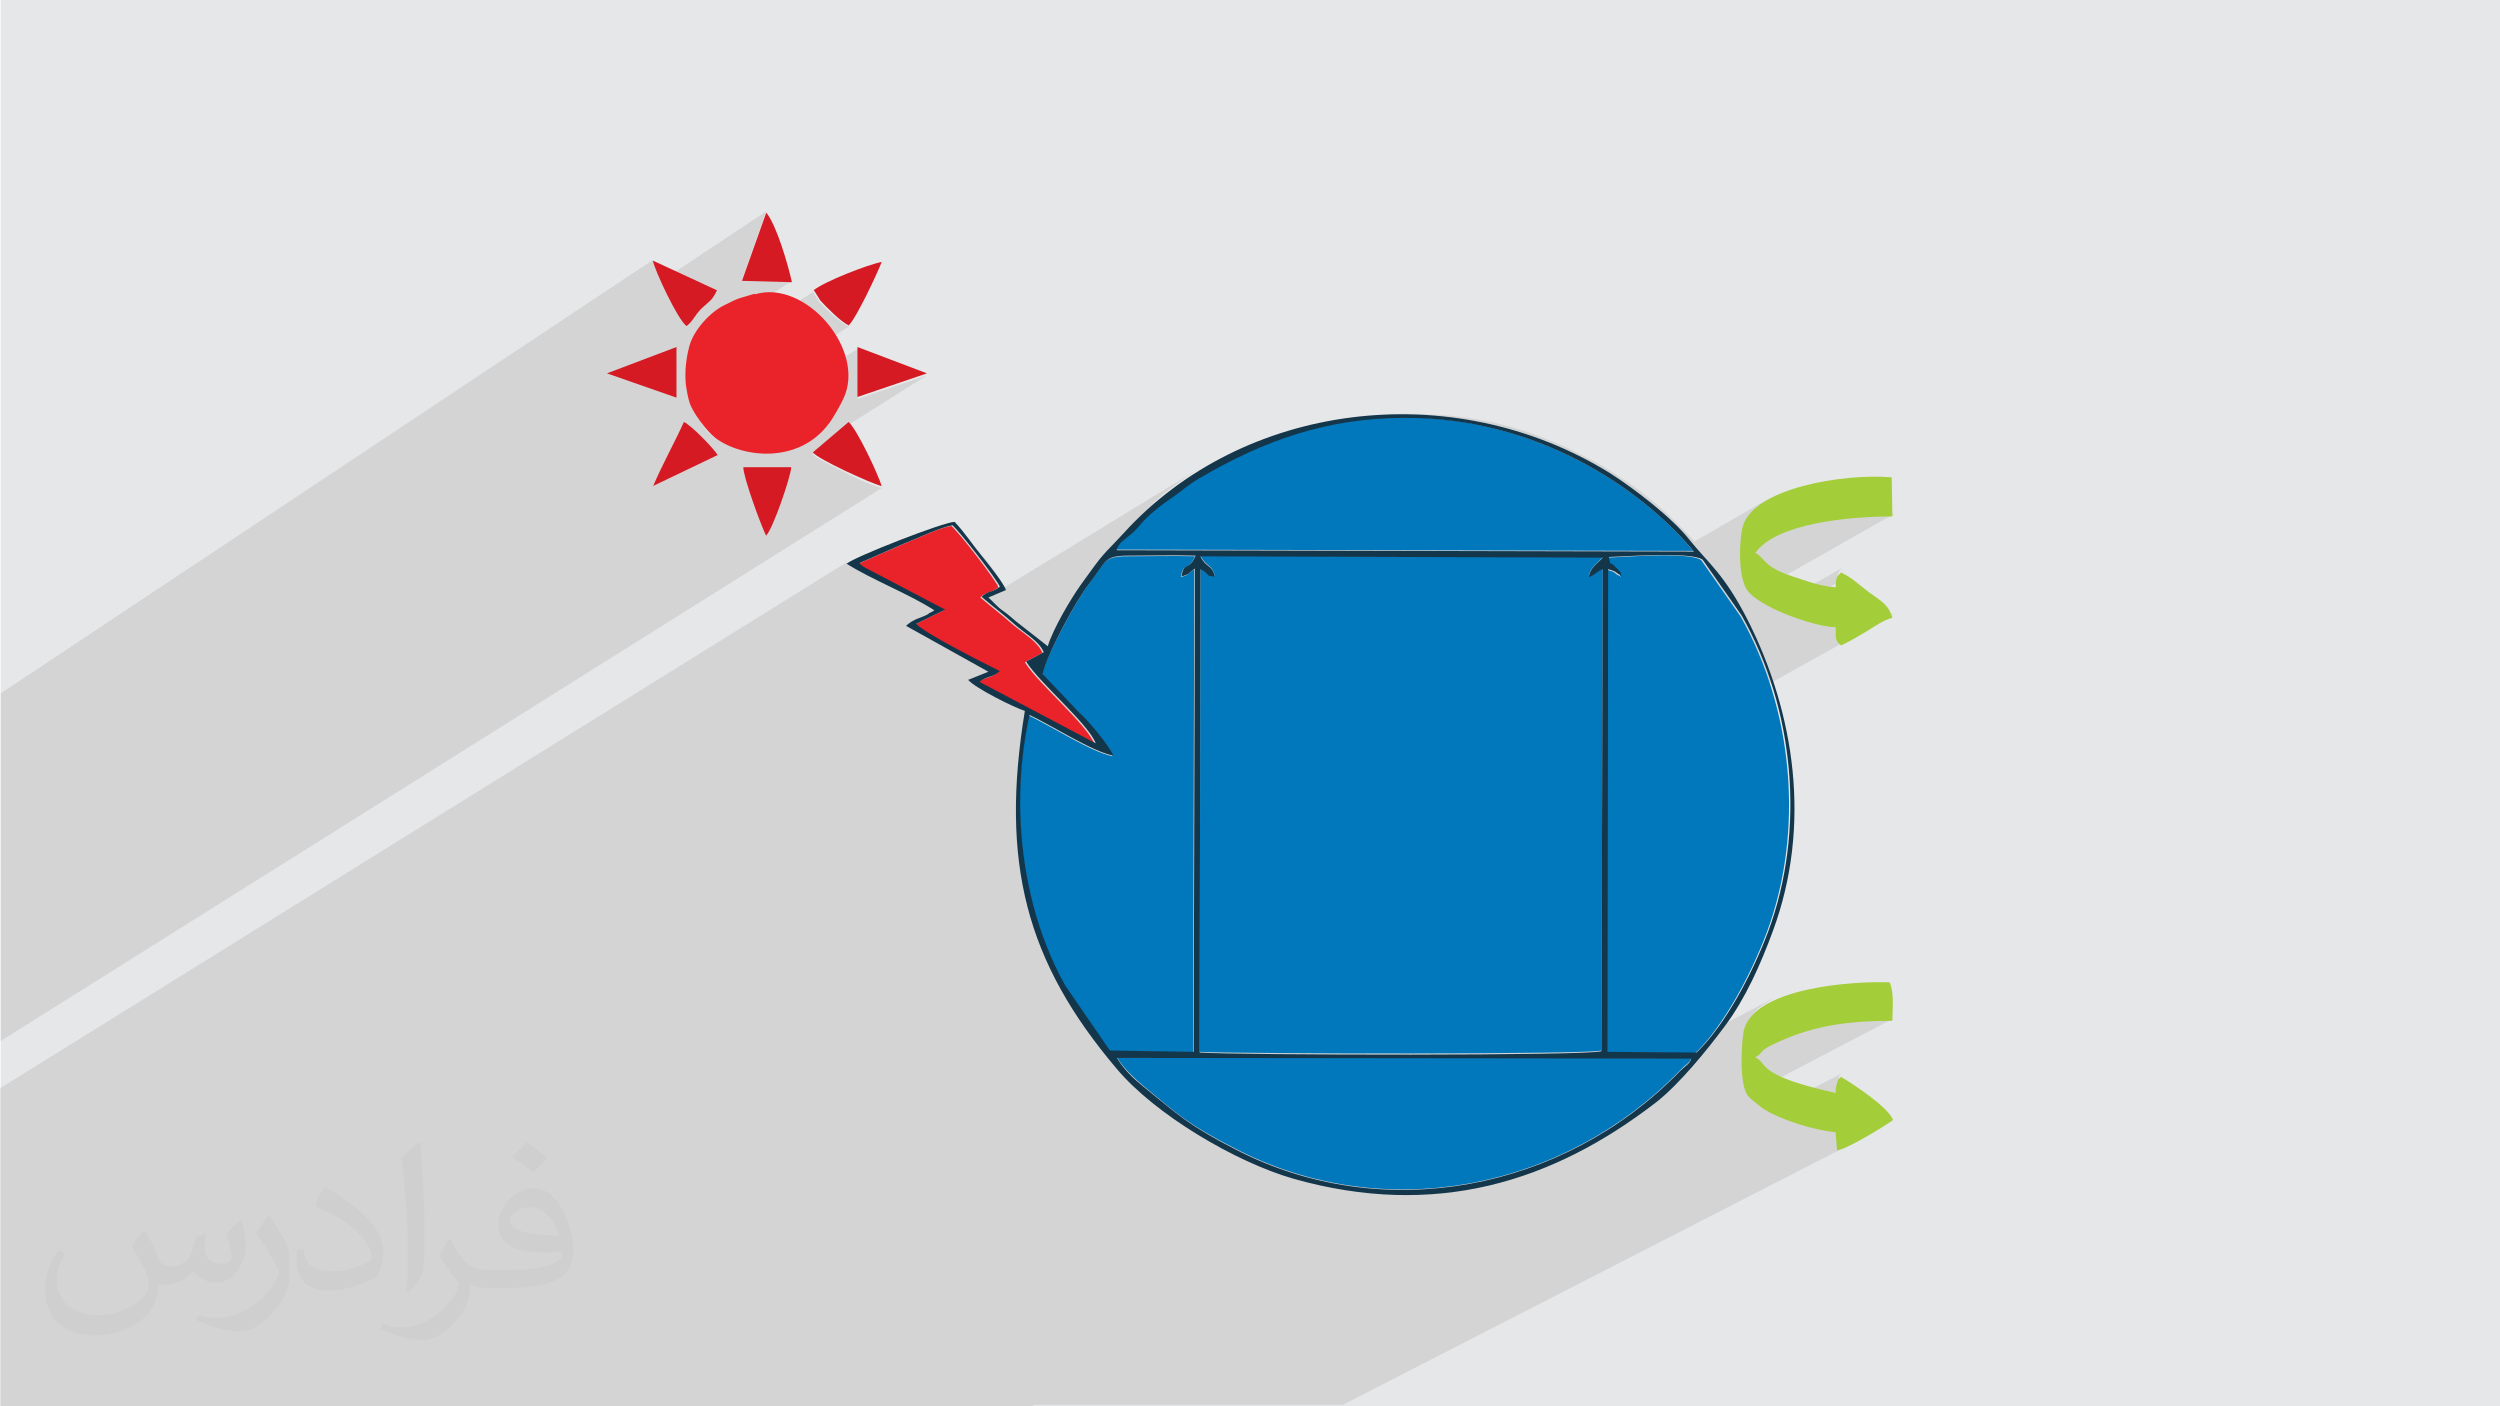
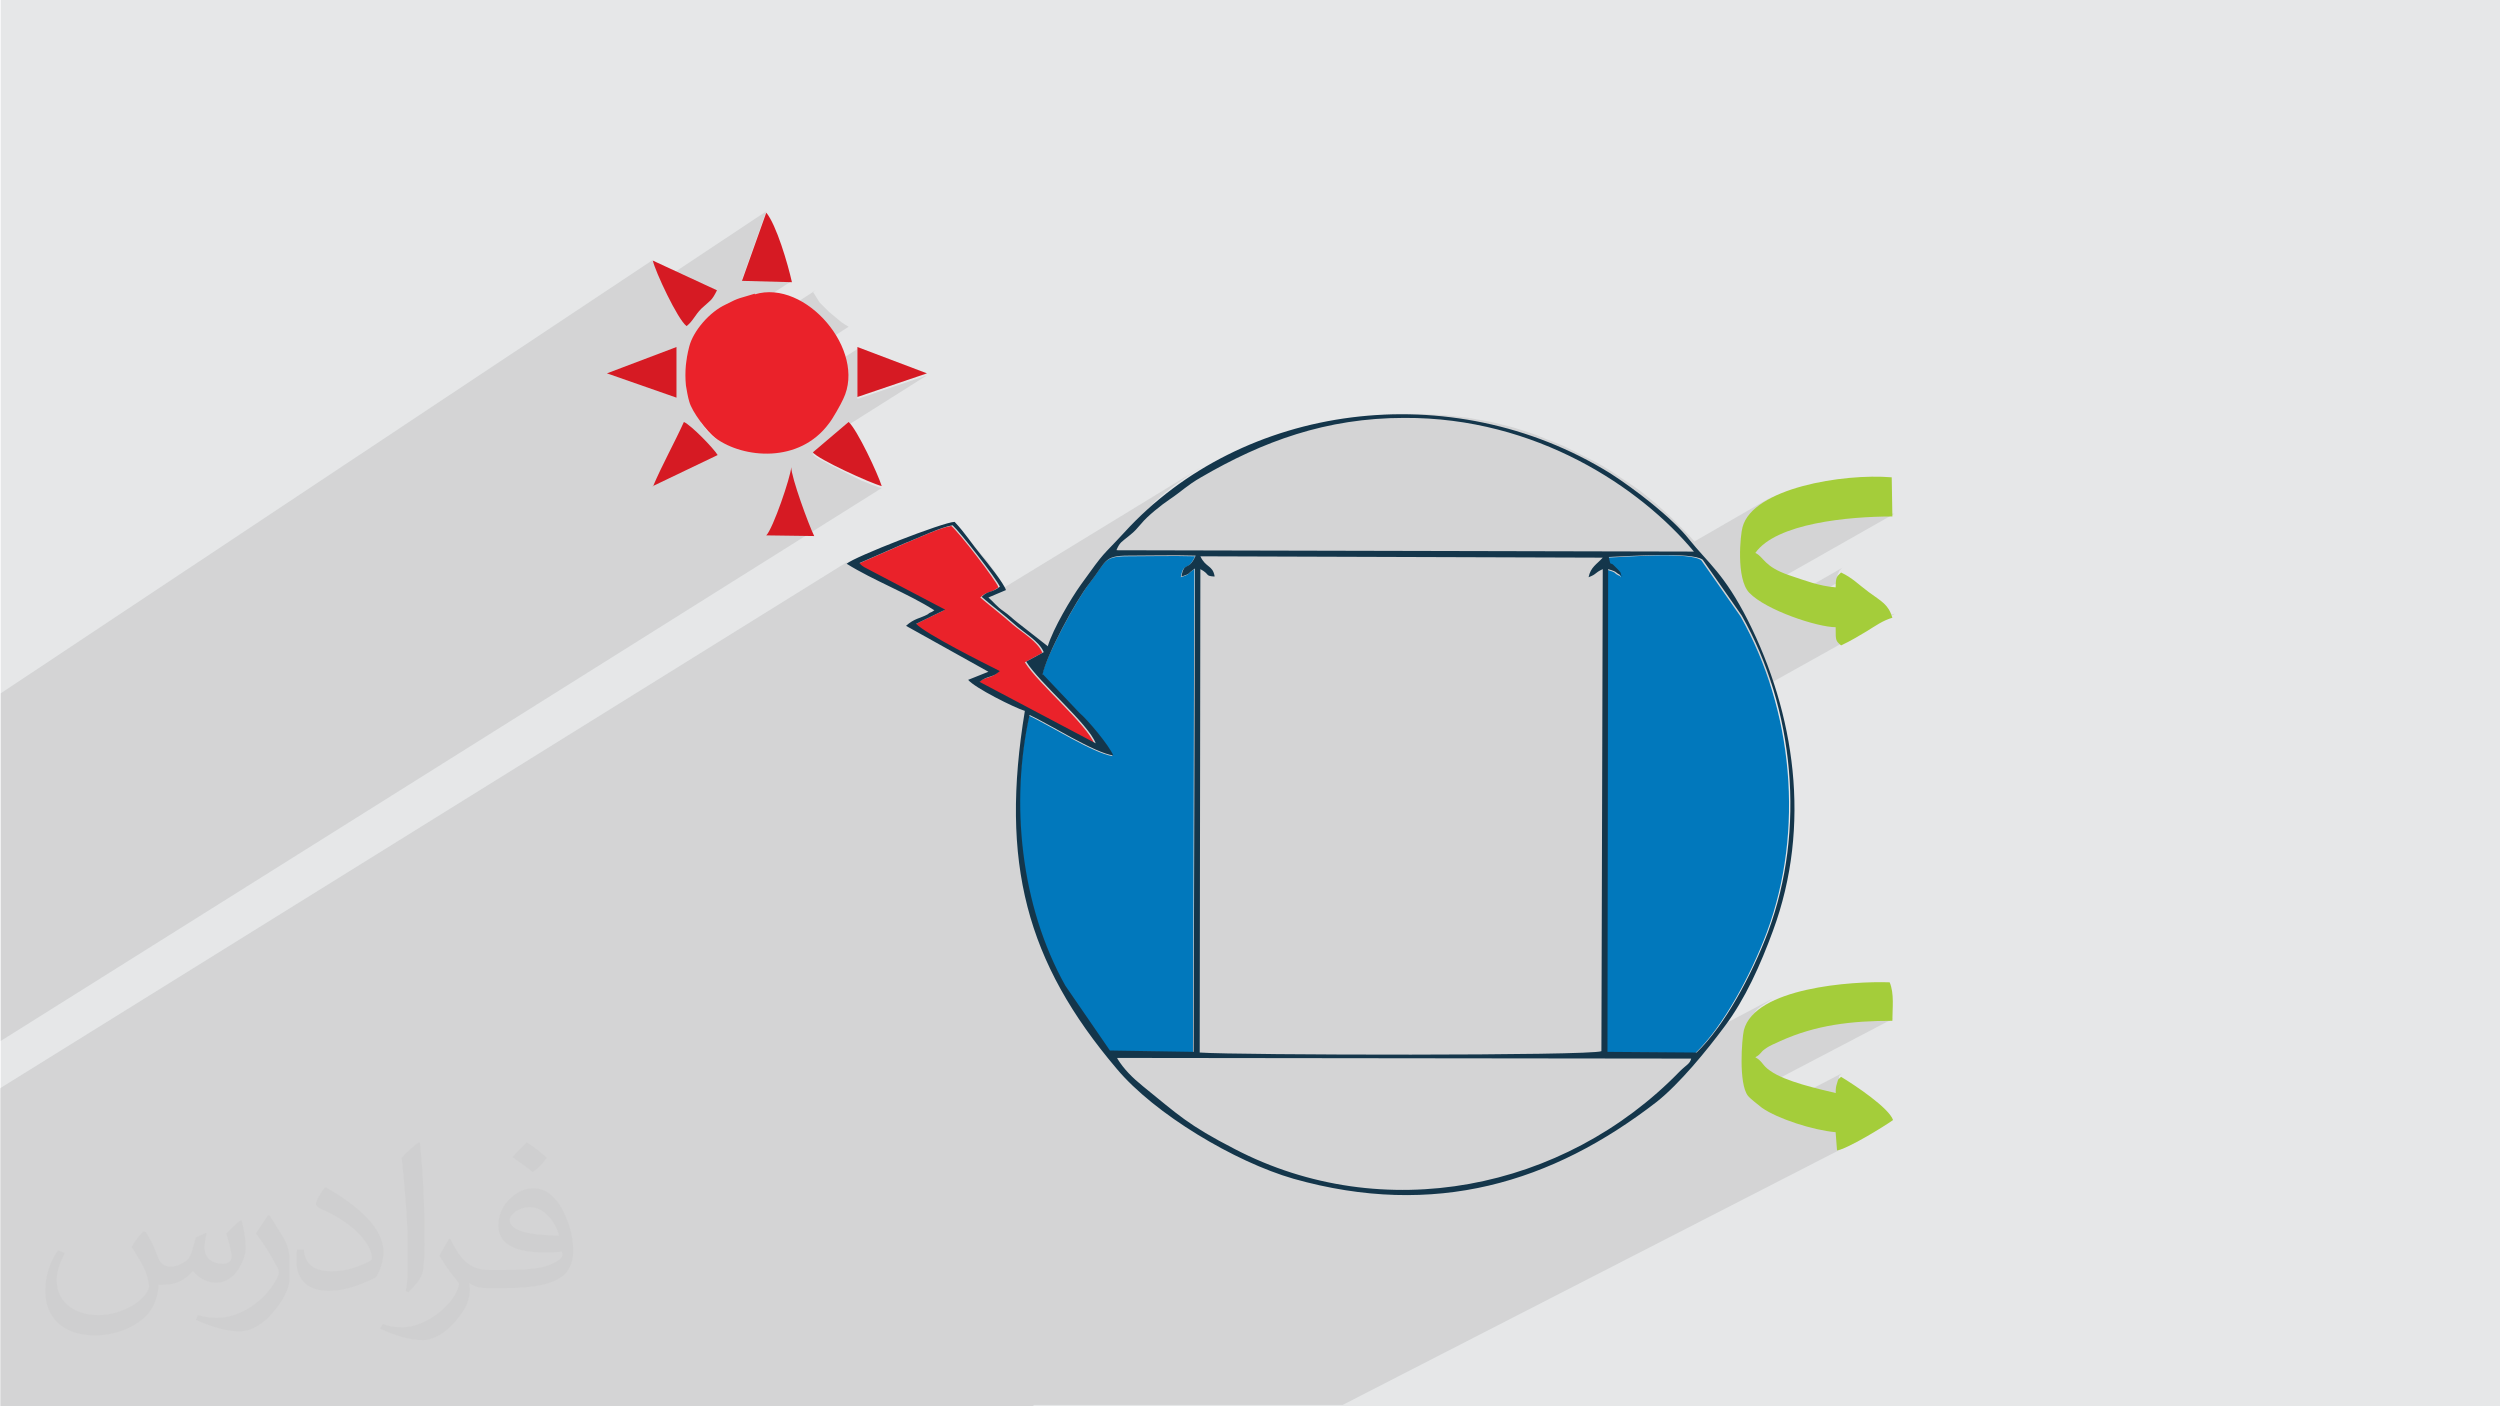
<svg xmlns="http://www.w3.org/2000/svg" xml:space="preserve" width="3.703in" height="2.083in" version="1.1" style="shape-rendering:geometricPrecision; text-rendering:geometricPrecision; image-rendering:optimizeQuality; fill-rule:evenodd; clip-rule:evenodd" viewBox="0 0 3703 2083">
  <defs>
    <style type="text/css">
   
    .fil6 {fill:#0178BC}
    .fil7 {fill:#14364B}
    .fil4 {fill:#A4CD3A}
    .fil3 {fill:#D61A23}
    .fil0 {fill:#E6E7E8}
    .fil5 {fill:#EA222A}
    .fil2 {fill:#373435;fill-opacity:0.031}
    .fil1 {fill:#373435;fill-opacity:0.102}
   
  </style>
  </defs>
  <g id="Layer_x0020_1">
    <polygon class="fil0" points="1,0 3704,0 3704,2083 1,2083 " />
    <path class="fil1" d="M1529 2083l-6 0 -31 0 -95 0 -14 0 -97 0 -161 0 -290 0 -6 0 -7 0 -68 0 -25 0 -18 0 -3 0 -1 0 -1 0 -5 0 -40 0 -93 0 -28 0 -60 0 -1 0 -9 0 -93 0 -62 0 -12 0 -18 0 -18 0 -20 0 -13 0 -1 0 -7 0 -2 0 -17 0 -201 0 -6 0 0 -26 0 -52 0 -37 0 -10 0 -28 0 -5 0 -15 0 -3 0 -2 0 0 0 -9 0 0 0 -1 0 -2 0 -1 0 -1 0 -3 0 -2 0 -1 0 -2 0 0 0 -6 0 -5 0 -1 0 -30 0 -5 0 -2 0 -1 0 -10 0 -6 0 -8 0 -7 0 -1 0 -8 0 -4 0 0 0 -8 0 -2 0 -3 0 -5 0 0 0 -1 0 -1 0 -11 0 -5 0 -3 0 0 0 -1 0 -2 0 -1 0 -96 0 -16 0 -2 0 -10 0 -10 0 0 1257 -781 -2 1 -1 1 4 2 4 2 1 0 8 -5 71 -31 4 -2 4 -2 4 -2 4 -2 5 -2 5 -2 5 -2 5 -2 5 -2 5 -2 5 -2 4 -2 4 -1 4 -1 4 -1 4 -1 3 3 3 4 4 5 5 6 5 6 6 7 6 7 6 7 6 7 6 7 5 7 5 7 4 6 3 5 2 4 1 3 -4 3 -21 13 2 1 2 2 6 -4 15 -6 298 -182 -20 13 -20 14 -19 15 -18 16 0 0 75 -46 4 -2 9 -5 9 -5 9 -5 9 -5 9 -4 9 -4 9 -4 9 -4 9 -4 9 -4 9 -4 9 -4 9 -3 9 -3 9 -3 9 -3 9 -3 9 -3 9 -2 10 -2 10 -2 10 -2 10 -2 10 -2 10 -1 10 -1 10 -1 10 -1 10 -1 11 -1 11 0 11 0 18 0 18 1 18 1 17 2 17 2 17 3 17 3 16 4 16 4 16 5 15 5 15 6 15 6 15 6 14 7 14 7 14 7 13 7 13 8 12 8 12 8 12 8 11 8 11 9 11 9 10 9 10 9 9 9 9 9 9 9 8 9 1 1 116 -67 -6 4 -6 4 -5 4 -5 4 -4 5 -4 5 -3 5 -2 5 -2 5 -1 3 -1 4 -1 5 -1 6 -1 6 0 7 0 7 0 6 48 -27 5 -3 6 -3 6 -3 6 -2 6 -2 7 -2 7 -2 7 -2 7 -2 7 -2 7 -1 7 -1 7 -1 7 -1 7 -1 7 -1 7 -1 7 -1 7 -1 7 0 7 0 7 0 7 0 7 0 6 0 6 0 -208 118 1 1 3 2 3 2 4 2 4 2 4 2 4 2 4 2 4 2 2 1 98 -56 -2 2 -2 2 -1 2 -1 2 -1 2 0 3 0 4 0 5 -73 41 3 1 5 2 5 2 5 2 5 2 5 2 5 1 5 1 4 1 4 1 4 1 4 1 4 1 4 1 3 1 3 0 3 0 3 0 0 6 0 5 0 3 1 3 1 2 1 2 2 2 2 2 57 -32 5 -3 5 -2 5 -2 5 -1 -423 236 0 408 100 1 142 -75 -6 4 -6 4 -6 4 -5 4 -4 5 -4 5 -3 5 -3 5 -2 6 -1 3 -1 4 -1 5 -1 6 0 7 0 7 0 7 0 6 43 -23 3 -1 3 -1 3 -1 3 -1 3 -1 5 -2 5 -2 5 -2 5 -2 5 -2 5 -2 5 -2 5 -2 5 -1 5 -1 5 -1 5 -1 5 -1 5 -1 5 -1 5 -1 5 -1 5 -1 5 -1 5 -1 5 -1 5 0 5 0 5 0 5 0 5 0 5 0 5 0 5 0 6 0 6 0 6 0 -214 112 1 1 2 2 3 2 3 2 3 2 3 2 3 2 3 2 5 3 5 3 3 2 104 -54 -2 2 -1 1 -1 1 0 1 0 1 0 2 -1 3 -1 4 0 1 0 2 0 2 0 2 0 2 0 1 0 1 0 1 -75 39 1 0 7 3 7 3 8 2 8 2 8 2 8 2 7 2 7 1 7 1 7 1 2 26 3 -1 4 -1 5 -2 5 -2 6 -3 -758 389 -5 0 -50 0 -107 0 -20 0 -17 0 -27 0 -50 0 -2 0 -88 0 -12 0 -2 0 0 0 -77 0zm-1528 -870l0 -31 0 -3 0 -26 0 -5 0 -6 0 -6 0 -72 0 -37 966 -642 1 3 2 5 2 6 3 6 3 7 2 4 155 -103 -36 101 74 2 -152 99 0 0 -1 4 -1 4 -1 4 -1 4 -1 4 0 4 0 4 0 4 0 4 0 4 0 0 192 -125 -4 2 10 16 4 4 5 5 5 5 6 5 6 5 6 5 6 4 5 3 -219 141 0 1 3 4 3 4 3 4 3 3 3 3 3 3 3 2 2 2 209 -134 0 74 103 -35 -122 77 -47 40 2 2 4 3 5 3 6 3 7 4 8 4 8 4 8 4 8 4 8 4 8 4 8 3 7 3 6 2 5 2 4 1 -1305 819 0 -32 0 -72 0 -9 0 -1 0 -7 0 -20 0 -4 0 -39 0 -14 0 -10 0 -1 0 -37 0 -14 0 -22 0 -19 0 -5 0 -2 0 -18 0 0z" />
    <path class="fil2" d="M216 1825c7,11 12,21 16,32 3,7 5,19 21,19 5,0 11,-1 17,-5 7,-3 12,-9 14,-17l6 -21 15 -7 1 1c-2,8 -3,16 -3,21 0,18 15,24 27,24 7,0 13,-4 13,-10 0,-8 -4,-23 -8,-35 7,-7 14,-14 22,-20l1 1c4,15 6,30 6,40 0,10 -4,20 -8,27 -7,14 -20,25 -36,25 -12,0 -25,-6 -34,-17l-1 0c-9,11 -22,20 -43,20l-7 0c-1,14 -4,24 -9,33 -13,25 -50,42 -85,42 -49,0 -74,-28 -74,-66 0,-23 8,-45 19,-60l10 4c-7,14 -12,27 -12,40 0,35 29,52 62,52 31,0 69,-19 75,-42 -3,-25 -12,-36 -26,-59 4,-8 10,-15 17,-23l1 0 0 0 0 0 0 0 3 1 0 0zm564 -133c10,6 20,14 30,23 -6,8 -12,15 -21,21 -10,-8 -20,-15 -30,-22 7,-8 14,-15 21,-22l0 0 0 0 0 0 0 0 0 0zm5 96c-17,0 -30,11 -30,19 0,17 33,23 73,23 -5,-20 -22,-42 -43,-42zm-37 93c22,0 41,-1 55,-4 16,-4 30,-12 30,-18 0,-2 0,-3 -1,-5 -9,1 -19,1 -29,1 -29,0 -52,-7 -61,-23 -2,-5 -4,-10 -4,-16 0,-16 7,-32 19,-42 10,-9 21,-14 33,-14 21,0 37,16 48,42 6,14 11,30 11,51 0,14 -4,25 -12,34 -16,15 -45,21 -90,21l-20 0 0 0 -5 0c-11,0 -19,-2 -26,-7l-1 0c0,3 1,5 1,8 0,10 -3,23 -10,33 -20,30 -42,43 -60,43 -19,0 -42,-7 -63,-17l4 -7c7,3 16,5 29,5 34,0 78,-33 84,-64 -1,-3 -4,-6 -7,-10 -10,-12 -16,-22 -22,-32 5,-10 10,-18 14,-25l2 0c14,29 28,46 57,46l5 0 0 0 21 0 0 0 0 0 0 0 -2 0 0 0zm-147 31c3,-14 3,-29 3,-43l0 -21c0,-39 -5,-96 -9,-133 7,-8 17,-17 25,-23l2 1c5,47 7,101 7,151 0,13 -1,26 -2,35 -1,12 -8,21 -22,35l-3 -1 0 0 0 0 0 0 -1 -1 0 0zm-151 -62c1,18 10,33 41,33 20,0 36,-5 55,-14 3,-2 5,-4 5,-5 0,-12 -9,-27 -24,-41 -14,-13 -34,-25 -51,-32 -6,-3 -8,-5 -8,-8 0,-5 7,-16 13,-24l2 0c20,11 43,27 60,44 15,16 25,33 25,51 0,13 -4,26 -11,38 -22,11 -46,20 -70,20 -29,0 -48,-14 -48,-45 0,-3 0,-9 1,-16l10 0 0 0 0 0 0 0 0 -1 0 0zm-52 -52l18 29c7,11 13,22 13,41l0 24c0,19 -12,39 -32,60 -15,14 -29,20 -42,20 -19,0 -40,-6 -65,-17l3 -7c8,2 17,4 28,4 36,0 72,-26 89,-58 2,-4 3,-7 3,-9 0,-4 -2,-8 -4,-11 -9,-17 -19,-33 -30,-47 6,-9 12,-18 18,-27l2 0 0 0 -1 -2 0 0z" />
    <g id="_1970562456416">
      <g>
-         <path class="fil3" d="M1205 429l10 16c10,11 30,31 42,37 11,-10 42,-76 49,-94 -21,4 -85,29 -101,42z" />
        <path class="fil3" d="M1204 670c7,10 86,46 102,50 -6,-19 -36,-83 -49,-95l-53 45z" />
        <path class="fil3" d="M1099 416l74 2c-6,-27 -23,-85 -38,-103l-36 101z" />
-         <path class="fil3" d="M1135 793c10,-10 36,-86 37,-101l-71 0c0,15 26,86 34,102z" />
+         <path class="fil3" d="M1135 793c10,-10 36,-86 37,-101c0,15 26,86 34,102z" />
        <path class="fil3" d="M1017 483c10,-8 12,-16 22,-26 14,-13 15,-11 23,-27l-95 -44c3,15 37,88 50,97z" />
        <polygon class="fil3" points="1270,588 1373,553 1270,514 " />
        <polygon class="fil3" points="899,553 1002,589 1002,514 " />
        <path class="fil3" d="M967 720l96 -46c-6,-10 -39,-44 -50,-49 -15,33 -32,63 -46,96z" />
      </g>
      <g>
        <path class="fil4" d="M2719 1678l2 26c15,-2 69,-35 83,-45 -6,-18 -57,-52 -77,-64 -6,6 -3,0 -7,13 -1,3 -1,10 -1,11 -25,-6 -75,-17 -97,-33 -12,-8 -11,-14 -22,-20 9,-5 7,-7 14,-12 8,-6 15,-8 23,-12 53,-24 106,-30 166,-30 0,-19 3,-40 -4,-57 -56,-2 -200,8 -216,71 -3,13 -8,79 6,97 4,5 15,13 21,18 23,16 75,33 109,36z" />
        <path class="fil4" d="M2719 931c0,18 0,18 8,25 15,-7 26,-14 38,-21 13,-8 24,-16 38,-20 -6,-20 -16,-24 -35,-38 -15,-11 -24,-21 -41,-29 -6,6 -8,6 -8,22 -25,-2 -45,-10 -69,-18 -38,-13 -37,-27 -50,-33 31,-44 138,-54 203,-54l-1 -58c-72,-6 -206,16 -221,74 -3,10 -10,76 10,97 25,26 101,51 128,51z" />
      </g>
      <g>
        <path class="fil5" d="M1118 435c-22,7 -22,5 -43,16 -24,11 -48,39 -54,62 -5,19 -7,37 -5,58 1,6 3,18 5,24 4,15 26,44 39,54 41,30 124,38 168,-22 5,-6 18,-29 21,-36 35,-72 -56,-178 -131,-155z" />
        <path class="fil5" d="M1271 835c3,3 1,2 7,6l120 63 -43 21c14,16 101,59 124,70 -12,11 -18,6 -30,16l172 91c-11,-29 -83,-89 -103,-121l26 -14c-7,-17 -30,-30 -44,-42 -17,-15 -33,-27 -48,-40 10,-10 14,-5 27,-15 -5,-12 -58,-81 -70,-91 -18,3 -49,18 -69,26l-71 31z" />
      </g>
      <g>
-         <path class="fil6" d="M1799 853c-15,-1 -6,-2 -21,-11l-1 716c56,3 580,4 595,-2l2 -714c-13,6 -8,8 -21,12 3,-15 13,-19 21,-29l-596 -2c9,17 18,14 21,29z" />
        <path class="fil6" d="M2401 854c-14,-6 -3,-5 -21,-10l-1 715 132 1c41,-39 82,-115 106,-179 56,-151 39,-330 -39,-468l-58 -83c-16,-13 -112,-5 -139,-4 3,16 2,6 8,13 0,0 5,4 6,6 5,7 3,1 5,10z" />
        <path class="fil6" d="M1544 1000l54 57c11,9 44,47 50,63 -28,-4 -94,-46 -124,-60 -29,131 -13,283 53,401l66 96 124 2 2 -716c-13,9 -5,7 -20,12 4,-24 10,-6 21,-31 -33,-1 -67,0 -100,0 -37,0 -32,9 -58,42 -18,24 -62,104 -69,135z" />
-         <path class="fil6" d="M1653 814l855 2c-79,-95 -234,-198 -429,-198 -116,0 -209,35 -301,88 -21,12 -29,21 -47,33 -12,8 -33,25 -41,35 -8,9 -9,11 -19,19 -11,9 -14,9 -18,20z" />
-         <path class="fil6" d="M1655 1567c10,16 23,28 38,41 52,43 66,57 136,93 219,114 486,63 659,-115 10,-11 15,-11 17,-19l-850 -1z" />
      </g>
      <path class="fil7" d="M1655 1567l850 1c-2,8 -7,9 -17,19 -172,177 -440,229 -659,115 -70,-36 -84,-51 -136,-93 -16,-13 -28,-25 -38,-41zm-313 -763c20,-8 51,-23 69,-26 11,10 65,79 70,91 -13,10 -17,5 -27,15 15,13 31,25 48,40 14,13 37,25 44,42l-26 14c20,32 92,92 103,121l-172 -91c12,-10 18,-5 30,-16 -22,-11 -110,-55 -124,-70l43 -21 -120 -63c-6,-4 -4,-3 -7,-6l71 -31zm1060 50c-3,-9 0,-4 -5,-10 -1,-1 -6,-6 -6,-6 -6,-7 -5,3 -8,-13 27,-1 123,-8 139,4l58 83c78,138 95,317 39,468 -24,64 -65,140 -106,179l-132 -1 1 -715c17,5 7,4 21,10zm-603 -1c-3,-16 -13,-12 -21,-29l596 2c-9,10 -18,14 -21,29 13,-5 8,-6 21,-12l-2 714c-15,7 -539,6 -595,2l1 -716c15,8 6,10 21,11zm-255 147c6,-30 50,-111 69,-135 26,-33 21,-42 58,-42 33,0 68,-1 100,0 -11,25 -17,7 -21,31 15,-5 7,-3 20,-12l-2 716 -124 -2 -66 -96c-66,-118 -82,-270 -53,-401 30,14 96,56 124,60 -6,-15 -39,-54 -50,-63l-54 -57zm110 -186c5,-11 7,-11 18,-20 10,-8 11,-10 19,-19 8,-10 29,-27 41,-35 18,-12 26,-21 47,-33 91,-53 185,-88 301,-88 195,-1 350,103 429,198l-855 -2zm-101 144l-46 -36c-9,-7 -11,-10 -21,-17 -9,-6 -15,-14 -22,-20l26 -11c-3,-10 -28,-41 -37,-52 -14,-17 -23,-32 -39,-49 -16,0 -149,52 -160,62 40,25 91,44 130,69l-5 3c-1,0 -4,2 -5,3 -11,6 -20,6 -32,17l122 68 -30 12c10,12 68,41 84,46 -37,225 2,372 136,530 56,67 175,138 262,163 209,59 383,6 538,-114 34,-27 74,-76 100,-111 31,-41 54,-93 72,-142 58,-157 32,-323 -37,-460 -35,-69 -59,-85 -87,-120 -25,-32 -81,-75 -117,-98 -236,-146 -545,-104 -720,88 -35,38 -26,24 -64,77 -15,21 -41,65 -49,91z" />
    </g>
  </g>
</svg>